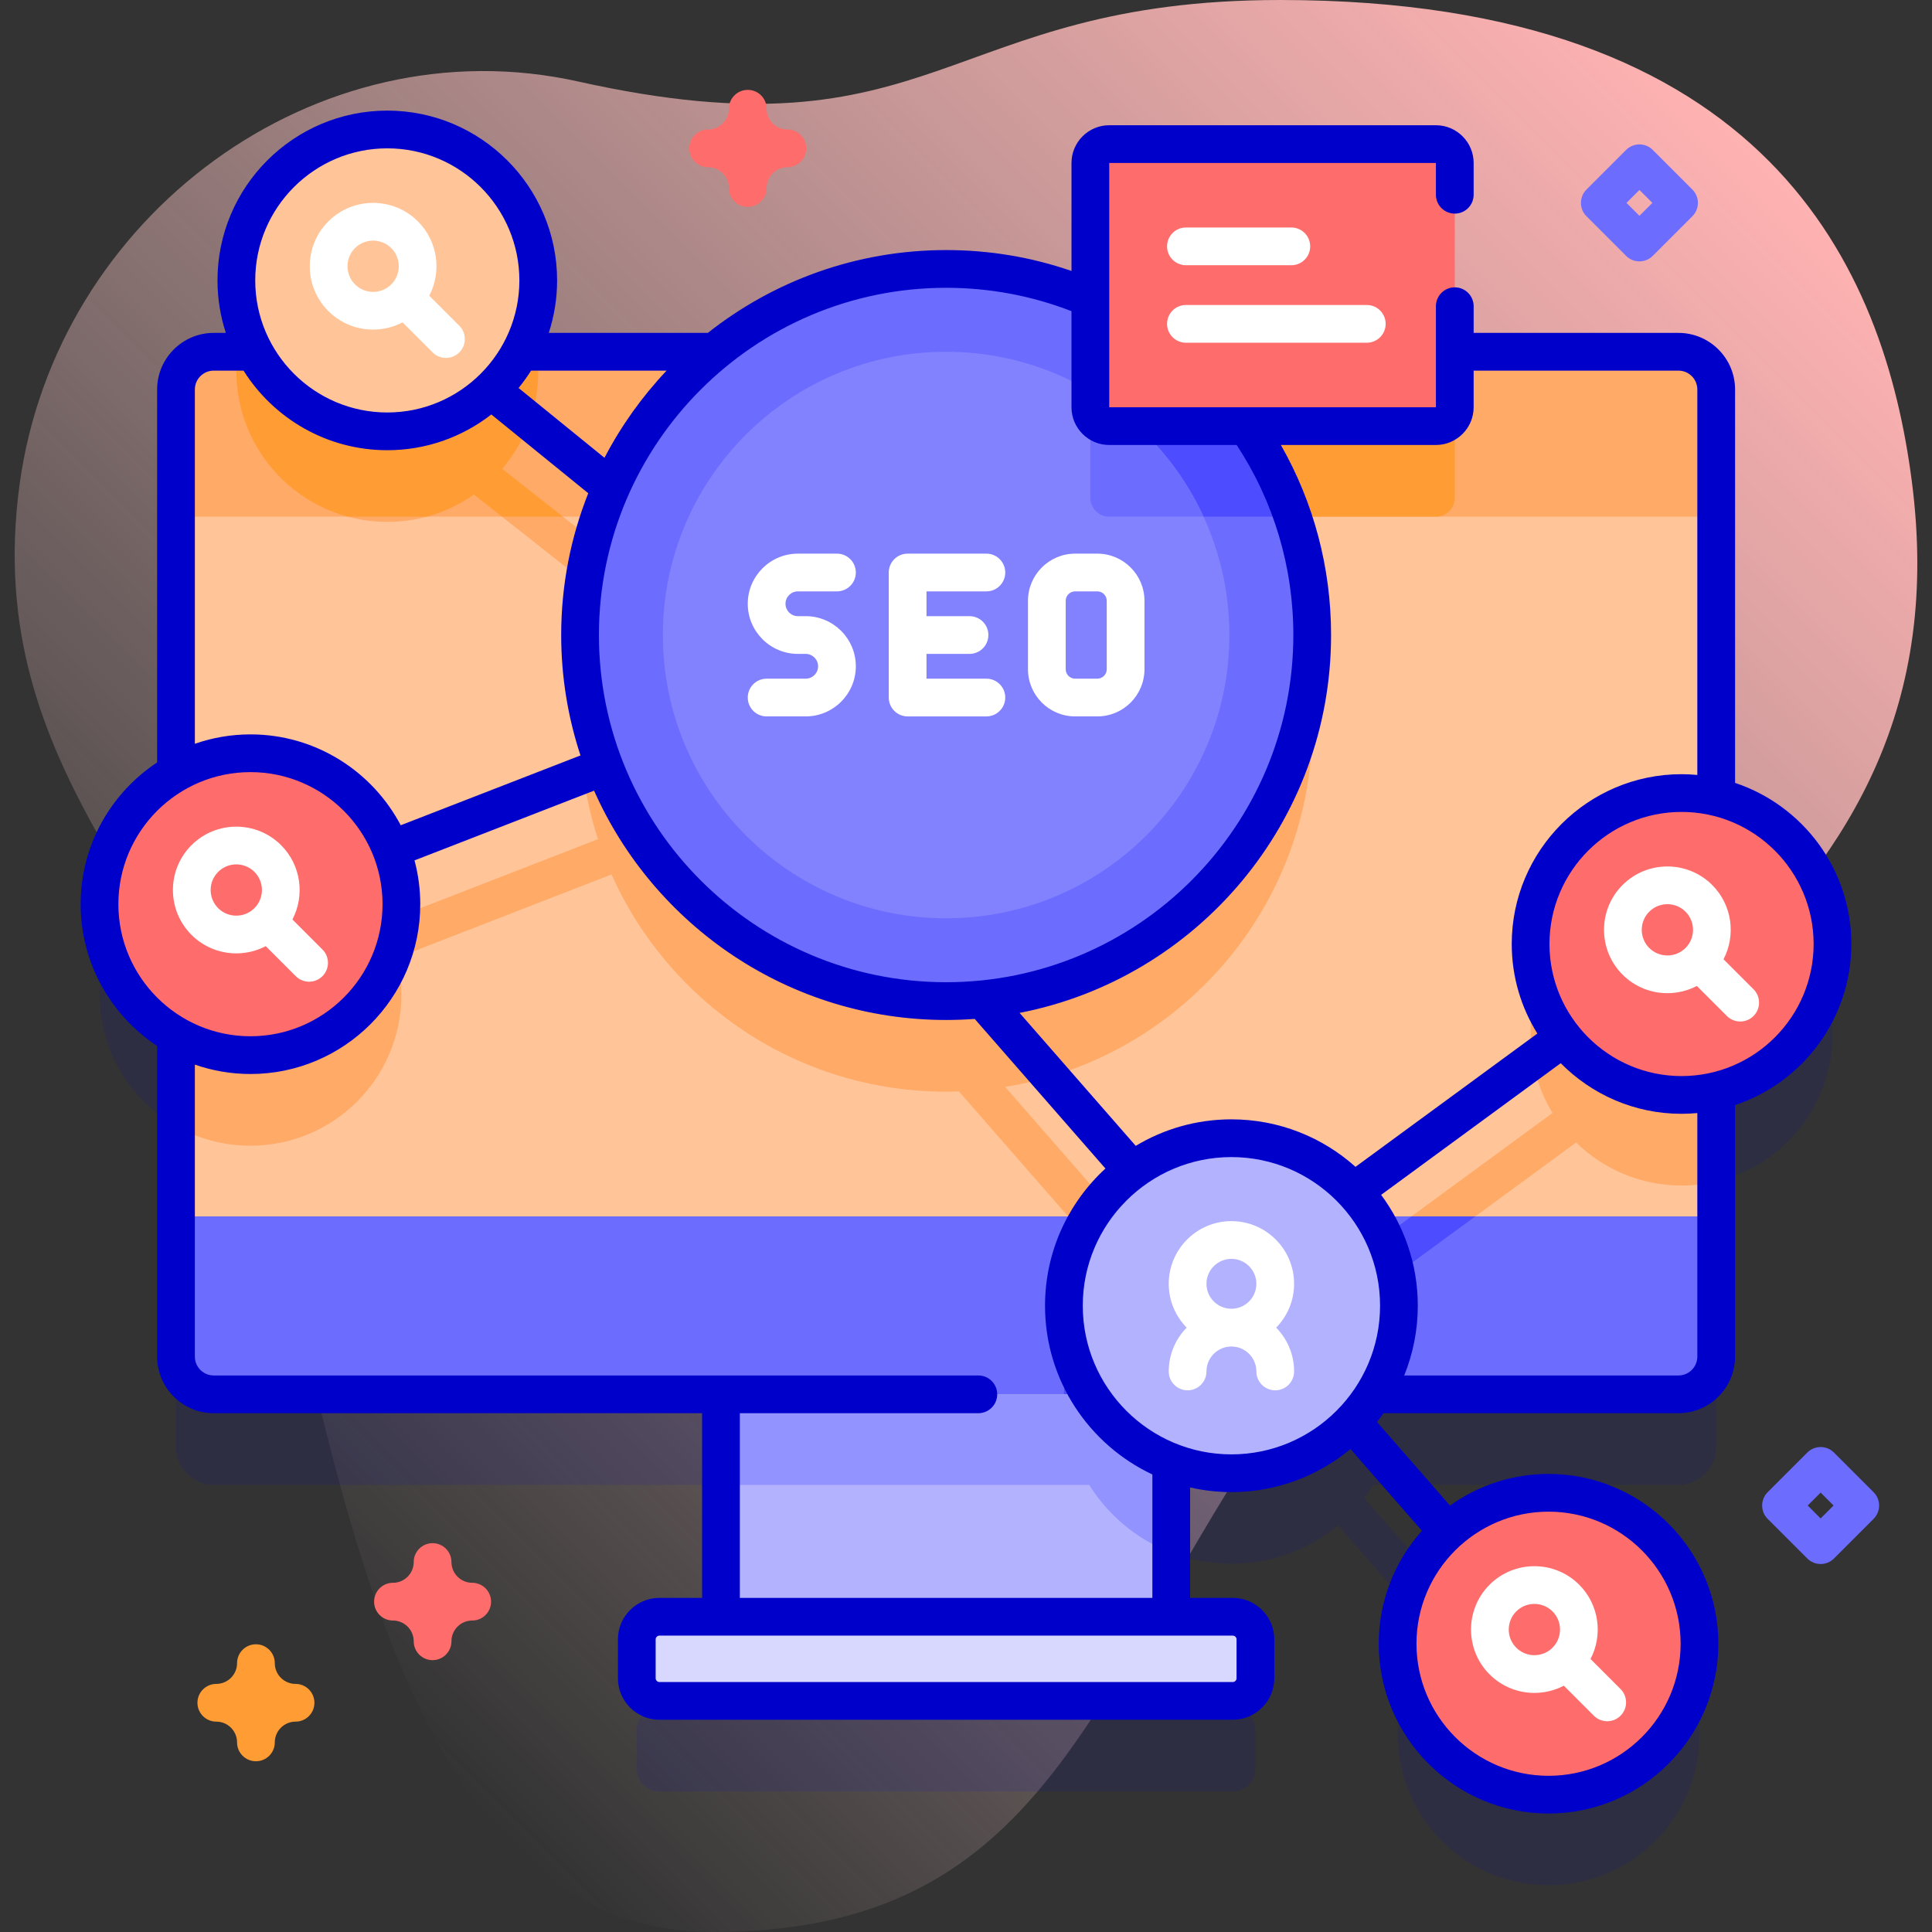
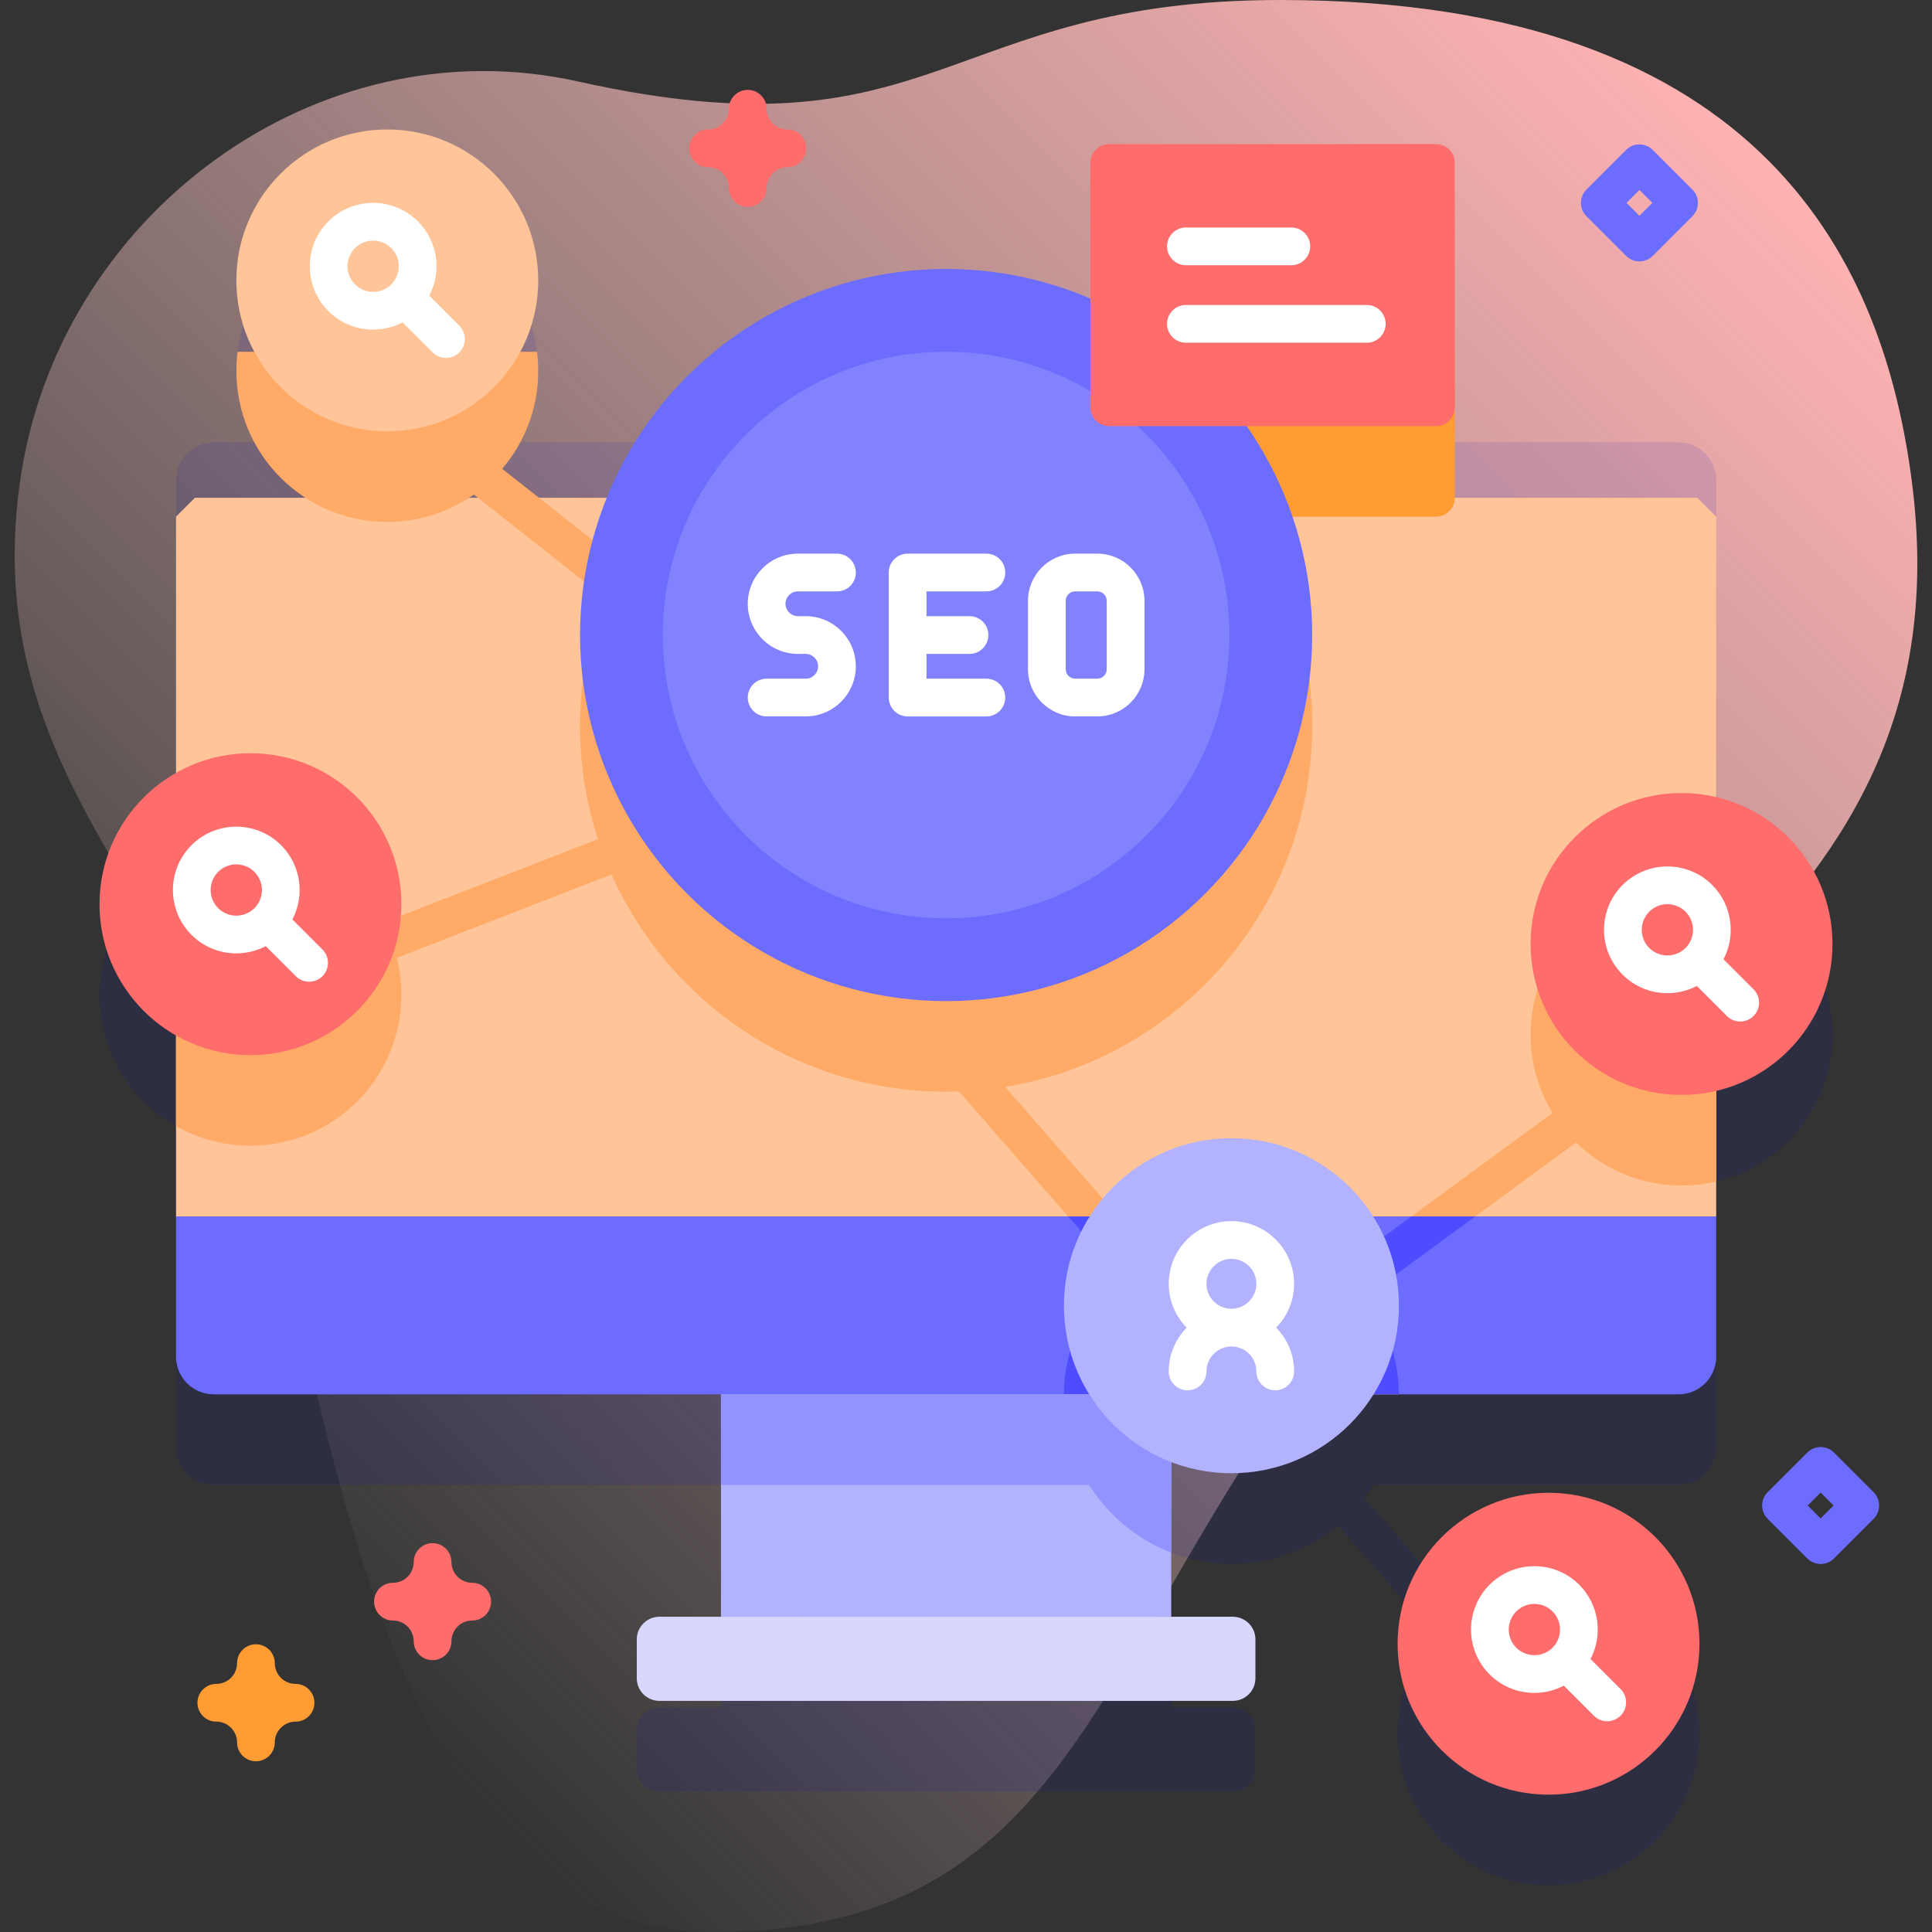
<svg xmlns="http://www.w3.org/2000/svg" id="Capa_1" enable-background="new 0 0 512 512" height="512" viewBox="0 0 512 512" width="512">
  <rect x="0" y="0" width="512" height="512" fill="#333333" stroke="none" />
  <linearGradient id="SVGID_1_" gradientUnits="userSpaceOnUse" x1="35.19" x2="424.906" y1="388.519" y2="-1.197">
    <stop offset="0" stop-color="#ffd8d8" stop-opacity="0" />
    <stop offset=".998" stop-color="#ffb2b2" />
  </linearGradient>
  <g>
    <g>
      <path d="m506.654 127.571c-7.266-56.172-37.822-127.571-167.386-127.571-89.477 0-90.686 42.86-185.991 21.61-69.453-15.485-138.511 35.599-148.111 106.961-10.356 76.984 45.331 112.275 63.409 176.866 19.501 69.672 33.507 206.563 120.277 206.563 95.678 0 100.618-74.035 162.591-155.271 59.629-78.166 170.626-109.984 155.211-229.158z" fill="url(#SVGID_1_)" />
    </g>
    <g>
      <g>
        <g>
          <g>
            <path d="m485.627 274.167c0-18.926-13.149-34.771-30.807-38.926v-108.021c0-5.52-4.48-10-10-10h-132.635c-16.733-13.714-38.131-21.946-61.453-21.946-23.318 0-44.705 8.236-61.435 21.946h-51.413c3.03-5.63 4.754-12.067 4.754-18.909 0-22.091-17.909-40-40-40-22.092 0-40 17.909-40 40 0 6.841 1.72 13.278 4.747 18.909h-10.735c-5.52 0-10 4.48-10 10v101.603c-12.106 6.877-20.278 19.878-20.278 34.795s8.172 27.918 20.278 34.795v85.097c0 5.52 4.48 10 10 10h134.416v58.946h-16.311c-3.314 0-6 2.686-6 6v10.295c0 3.314 2.686 6 6 6h151.946c3.314 0 6-2.686 6-6v-10.295c0-3.314-2.686-6-6-6h-16.305v-40.995c4.95 1.906 10.321 2.961 15.943 2.961 10.746 0 20.599-3.819 28.278-10.172l25.512 29.201c-6.068 7.013-9.748 16.15-9.748 26.153 0 22.092 17.909 40 40 40s40-17.908 40-40c0-22.091-17.909-40-40-40-8.484 0-16.346 2.649-22.819 7.155l-25.985-29.742c.864-1.126 1.667-2.299 2.422-3.506h80.821c5.52 0 10-4.48 10-10v-70.417c17.658-4.156 30.807-20.001 30.807-38.927z" fill="#0000cb" opacity=".1" />
            <g>
              <g>
                <g>
                  <g>
                    <g>
                      <path d="m454.81 322.35-5 5h-398.17l-4.99-5v-185.43l4.99-5h398.17l5 5z" fill="#ffc498" />
                      <path d="m454.821 235.23v77.88c-2.95.69-6.03 1.06-9.19 1.06-10.88 0-20.74-4.35-27.95-11.4l-55.68 40.82c5.38 7.25 8.62 16.21 8.72 25.92h-88.77c.14-12.69 5.62-24.09 14.28-32.09l-42.1-48.18c-1.13.04-2.26.06-3.4.06-39.54 0-73.55-23.65-88.66-57.57l-56.91 22.1c.79 3.13 1.21 6.41 1.21 9.79 0 22.09-17.91 40-40 40-7.17 0-13.9-1.89-19.72-5.19v-69.62c5.82-3.3 12.55-5.19 19.72-5.19 15.17 0 28.37 8.45 35.15 20.9l56.96-22.13c-3.09-9.48-4.77-19.59-4.77-30.1 0-12.03 2.2-23.54 6.2-34.17l-34.32-27.06c-6.5 4.56-14.41 7.25-22.95 7.25-22.09 0-40-17.91-40-40 0-1.72.11-3.42.32-5.09h79.36c.21 1.67.32 3.37.32 5.09 0 9.9-3.6 18.95-9.56 25.93l30.98 24.42c15.97-31.66 48.78-53.39 86.67-53.39 53.58 0 97.02 43.44 97.02 97.02 0 48.25-35.24 88.27-81.38 95.75l37.95 43.45c6.49-3.72 14-5.85 22.02-5.85 10.98 0 21.02 3.99 28.77 10.6l56.33-41.29c-3.69-6.06-5.81-13.17-5.81-20.78 0-22.09 17.9-40 40-40 3.16 0 6.24.37 9.19 1.06z" fill="#fa6" />
-                       <path d="m454.811 103.22v33.7h-408.17v-33.7c0-5.52 4.48-10 10-10h388.17c5.52 0 10 4.48 10 10z" fill="#fa6" />
-                       <path d="m133.081 124.24c5.96-6.98 9.56-16.03 9.56-25.93 0-1.72-.11-3.42-.32-5.09h-79.36c-.21 1.67-.32 3.37-.32 5.09 0 18.47 12.52 34.01 29.53 38.61h20.94c4.53-1.23 8.74-3.24 12.48-5.86l7.43 5.86h16.15z" fill="#ff9c33" />
                      <path d="m385.531 93.22v38.7c0 2.77-2.24 5-5 5h-86.58c-2.76 0-5-2.23-5-5v-38.7z" fill="#ff9c33" />
                      <path d="m454.811 322.35v37.16c0 5.52-4.48 10-10 10h-388.17c-5.52 0-10-4.48-10-10v-37.16z" fill="#6c6cff" />
                      <path d="m362.001 343.59c5.38 7.25 8.62 16.21 8.72 25.92h-88.77c.14-12.69 5.62-24.09 14.28-32.09l-13.17-15.07h13.28l7.98 9.14c6.49-3.72 14-5.85 22.02-5.85 10.98 0 21.02 3.99 28.77 10.6l18.95-13.89h16.91z" fill="#4d4dff" />
                      <path d="m191.061 369.51h119.33v58.94h-119.33z" fill="#b2b2ff" />
                      <path d="m310.391 369.51v41.96c-16.64-6.41-28.45-22.54-28.45-41.44v-.52z" fill="#9393ff" />
                      <path d="m191.066 369.511h119.33v24h-119.33z" fill="#9393ff" />
                      <path d="m326.701 450.751h-151.946c-3.314 0-6-2.686-6-6v-10.295c0-3.314 2.686-6 6-6h151.946c3.314 0 6 2.686 6 6v10.295c0 3.314-2.686 6-6 6z" fill="#d8d8ff" />
                    </g>
                  </g>
                </g>
              </g>
            </g>
          </g>
        </g>
        <g>
          <circle cx="250.731" cy="168.289" fill="#6c6cff" r="97.015" />
-           <path d="m342.561 136.92h-48.61c-2.76 0-5-2.23-5-5v-38.7h23.23c13.84 11.33 24.48 26.42 30.38 43.7z" fill="#4d4dff" />
          <circle cx="250.731" cy="168.289" fill="#8282ff" r="75.068" />
-           <path d="m318.951 136.92h-25c-2.76 0-5-2.23-5-5v-28.25c13.08 7.74 23.6 19.35 30 33.25z" fill="#6c6cff" />
          <g fill="#fff">
            <path d="m261.403 156.722c2.762 0 5-2.238 5-5s-2.238-5-5-5h-20.873c-2.762 0-5 2.238-5 5v33.135c0 2.762 2.238 5 5 5h20.873c2.762 0 5-2.238 5-5s-2.238-5-5-5h-15.873v-6.567h11.4c2.762 0 5-2.238 5-5s-2.238-5-5-5h-11.4v-6.567h15.873z" />
            <path d="m290.8 146.722h-5.877c-6.892 0-12.498 5.606-12.498 12.498v18.139c0 6.892 5.606 12.498 12.498 12.498h5.877c6.892 0 12.498-5.606 12.498-12.498v-18.139c0-6.892-5.607-12.498-12.498-12.498zm2.498 30.636c0 1.377-1.121 2.498-2.498 2.498h-5.877c-1.377 0-2.498-1.121-2.498-2.498v-18.138c0-1.377 1.121-2.498 2.498-2.498h5.877c1.377 0 2.498 1.121 2.498 2.498z" />
            <path d="m211.448 156.722h10.355c2.762 0 5-2.238 5-5s-2.238-5-5-5h-10.355c-7.324 0-13.283 5.959-13.283 13.284 0 7.324 5.959 13.283 13.283 13.283h2.071c1.811 0 3.284 1.474 3.284 3.284s-1.474 3.283-3.284 3.283h-10.354c-2.762 0-5 2.238-5 5s2.238 5 5 5h10.354c7.325 0 13.284-5.959 13.284-13.283 0-7.325-5.959-13.284-13.284-13.284h-2.071c-1.811 0-3.283-1.473-3.283-3.283s1.473-3.284 3.283-3.284z" />
          </g>
        </g>
        <g>
          <circle cx="445.627" cy="250.167" fill="#ff6c6c" r="40" />
          <path d="m464.707 262.175-7.958-7.958c3.32-6.337 2.321-14.364-2.998-19.683-6.55-6.549-17.206-6.549-23.756 0-6.549 6.549-6.549 17.207 0 23.756 3.275 3.274 7.576 4.912 11.878 4.912 2.685 0 5.369-.638 7.805-1.914l7.958 7.958c.977.976 2.256 1.464 3.536 1.464s2.559-.488 3.536-1.464c1.951-1.952 1.951-5.118-.001-7.071zm-27.64-10.956c-2.65-2.65-2.65-6.963 0-9.613 1.325-1.325 3.066-1.988 4.807-1.988s3.481.663 4.807 1.988c2.65 2.65 2.65 6.963 0 9.613s-6.964 2.651-9.614 0z" fill="#fff" />
        </g>
        <g>
          <circle cx="410.381" cy="435.603" fill="#ff6c6c" r="40" />
          <path d="m429.461 447.611-7.958-7.958c3.32-6.337 2.321-14.364-2.998-19.683-6.55-6.549-17.206-6.549-23.756 0-6.549 6.549-6.549 17.207 0 23.756 3.275 3.274 7.576 4.912 11.878 4.912 2.685 0 5.369-.638 7.805-1.914l7.958 7.958c.977.976 2.256 1.464 3.536 1.464s2.559-.488 3.536-1.464c1.951-1.952 1.951-5.118-.001-7.071zm-27.64-10.955c-2.65-2.65-2.65-6.963 0-9.613 1.325-1.325 3.066-1.988 4.807-1.988s3.481.663 4.807 1.988c2.65 2.65 2.65 6.963 0 9.613s-6.964 2.65-9.614 0z" fill="#fff" />
        </g>
        <g>
          <circle cx="66.373" cy="239.618" fill="#ff6c6c" r="40" />
          <path d="m85.452 251.626-7.958-7.958c3.32-6.337 2.321-14.364-2.998-19.683-6.55-6.549-17.206-6.549-23.756 0-6.549 6.549-6.549 17.207 0 23.756 3.275 3.274 7.576 4.912 11.878 4.912 2.685 0 5.369-.638 7.805-1.914l7.958 7.958c.977.976 2.256 1.464 3.536 1.464s2.559-.488 3.536-1.464c1.952-1.952 1.952-5.118-.001-7.071zm-27.64-10.955c-2.65-2.65-2.65-6.963 0-9.613 1.325-1.325 3.066-1.988 4.807-1.988s3.481.663 4.807 1.988c2.65 2.65 2.65 6.963 0 9.613s-6.964 2.65-9.614 0z" fill="#fff" />
        </g>
        <g>
          <circle cx="102.638" cy="74.311" fill="#ffc498" r="40" />
          <path d="m121.717 86.319-7.958-7.958c3.32-6.337 2.321-14.364-2.998-19.683-6.55-6.549-17.206-6.549-23.756 0-6.549 6.549-6.549 17.207 0 23.756 3.275 3.274 7.576 4.912 11.878 4.912 2.685 0 5.369-.638 7.805-1.914l7.958 7.958c.977.976 2.256 1.464 3.536 1.464s2.559-.488 3.536-1.464c1.952-1.952 1.952-5.118-.001-7.071zm-27.64-10.956c-2.65-2.65-2.65-6.963 0-9.613 1.325-1.325 3.066-1.988 4.807-1.988s3.481.663 4.807 1.988c2.65 2.65 2.65 6.963 0 9.613s-6.963 2.651-9.614 0z" fill="#fff" />
        </g>
        <g>
          <circle cx="326.339" cy="346.029" fill="#b2b2ff" r="44.393" />
          <path d="m342.952 340.222c0-9.16-7.453-16.613-16.613-16.613s-16.613 7.453-16.613 16.613c0 4.518 1.818 8.615 4.755 11.613-2.937 2.998-4.755 7.095-4.755 11.613 0 2.762 2.238 5 5 5s5-2.238 5-5c0-3.646 2.967-6.613 6.613-6.613s6.613 2.967 6.613 6.613c0 2.762 2.238 5 5 5s5-2.238 5-5c0-4.518-1.818-8.615-4.755-11.613 2.937-2.998 4.755-7.095 4.755-11.613zm-16.613-6.613c3.646 0 6.613 2.967 6.613 6.613s-2.967 6.613-6.613 6.613-6.613-2.967-6.613-6.613 2.966-6.613 6.613-6.613z" fill="#fff" />
        </g>
        <g>
          <g>
            <path d="m380.528 112.925h-86.572c-2.761 0-5-2.239-5-5v-64.736c0-2.761 2.239-5 5-5h86.572c2.761 0 5 2.239 5 5v64.736c0 2.761-2.239 5-5 5z" fill="#ff6c6c" />
-             <path d="m490.627 250.167c0-19.858-12.935-36.741-30.817-42.697v-104.25c0-8.271-6.729-15-15-15h-54.281v-7.072c0-2.762-2.238-5-5-5s-5 2.238-5 5v26.777h-86.573v-64.736h86.573v8.42c0 2.762 2.238 5 5 5s5-2.238 5-5v-8.42c0-5.514-4.486-10-10-10h-86.573c-5.514 0-10 4.486-10 10v28.62c-10.649-3.677-21.792-5.539-33.225-5.539-23.823 0-45.763 8.212-63.144 21.95h-42.159c1.428-4.383 2.21-9.055 2.21-13.909 0-24.813-20.187-45-45-45s-45 20.187-45 45c0 4.854.782 9.526 2.21 13.909h-3.208c-8.271 0-15 6.729-15 15v98.832c-12.198 8.058-20.267 21.885-20.267 37.567s8.068 29.509 20.267 37.567v82.325c0 8.271 6.729 15 15 15h129.425v48.946h-11.31c-6.065 0-11 4.935-11 11v10.295c0 6.065 4.935 11 11 11h151.946c6.065 0 11-4.935 11-11v-10.295c0-6.065-4.935-11-11-11h-11.309v-29.272c3.524.801 7.184 1.238 10.946 1.238 11.988 0 22.989-4.296 31.552-11.425l18.931 21.668c-7.109 7.96-11.441 18.451-11.441 29.938 0 24.813 20.187 45 45 45s45-20.187 45-45-20.187-45-45-45c-9.731 0-18.743 3.115-26.112 8.385l-19.358-22.159c.604-.756 1.186-1.53 1.746-2.321h78.154c8.271 0 15-6.729 15-15v-66.646c17.882-5.955 30.817-22.838 30.817-42.696zm-100.099-142.242v-9.705h54.281c2.757 0 5 2.243 5 5v102.149c-1.378-.128-2.772-.201-4.183-.201-24.813 0-45 20.187-45 45 0 8.706 2.492 16.837 6.79 23.732l-48.188 35.322c-8.741-7.819-20.268-12.585-32.891-12.585-9.265 0-17.938 2.569-25.356 7.025l-30.782-35.232c46.972-9.114 82.549-50.547 82.549-100.138 0-17.836-4.584-35.066-13.301-50.365h41.08c5.515-.002 10.001-4.489 10.001-10.002zm-106.573-25.463v25.463c0 5.514 4.486 10 10 10h33.779c9.825 14.973 15.016 32.325 15.016 50.365 0 50.734-41.28 92.01-92.02 92.01-50.735 0-92.011-41.275-92.011-92.01 0-50.74 41.275-92.021 92.011-92.021 11.489.001 22.648 2.087 33.225 6.193zm-107.298 15.758c-6.5 6.869-12.056 14.64-16.463 23.101l-22.768-18.5c1.197-1.458 2.298-2.998 3.307-4.6h35.924zm-74.019-58.909c19.299 0 35 15.701 35 35s-15.701 35-35 35-35-15.701-35-35 15.701-35 35-35zm-50.998 63.909c0-2.757 2.243-5 5-5h7.902c7.972 12.657 22.064 21.091 38.096 21.091 10.382 0 19.946-3.543 27.568-9.471l25.686 20.871c-4.626 11.635-7.172 24.315-7.172 37.579 0 11.139 1.801 21.865 5.116 31.907l-47.638 18.503c-7.544-14.304-22.56-24.082-39.824-24.082-5.16 0-10.114.884-14.733 2.49v-93.888zm-20.267 136.398c0-19.299 15.701-35 35-35s35 15.701 35 35-15.701 35-35 35-35-15.701-35-35zm296.328 194.838v10.295c0 .552-.448 1-1 1h-151.946c-.552 0-1-.448-1-1v-10.295c0-.552.448-1 1-1h151.946c.552 0 1 .448 1 1zm-22.308-11h-109.329v-48.946h63.205c2.762 0 5-2.238 5-5s-2.238-5-5-5h-202.629c-2.757 0-5-2.243-5-5v-77.381c4.62 1.606 9.574 2.49 14.733 2.49 24.813 0 45-20.187 45-45 0-4.013-.535-7.902-1.526-11.607l47.589-18.483c15.87 35.763 51.714 60.772 93.294 60.772 2.549 0 5.077-.097 7.58-.282l34.641 39.649c-9.831 9.035-16.006 21.989-16.006 36.362 0 19.75 11.657 36.821 28.447 44.718v32.708zm20.946-38.034c-21.722 0-39.394-17.672-39.394-39.393 0-21.722 17.672-39.394 39.394-39.394 21.721 0 39.393 17.672 39.393 39.394-.001 21.721-17.672 39.393-39.393 39.393zm119.042 50.182c0 19.299-15.701 35-35 35s-35-15.701-35-35 15.701-35 35-35 35 15.701 35 35zm4.429-76.094c0 2.757-2.243 5-5 5h-72.679c2.314-5.713 3.6-11.948 3.6-18.48 0-10.998-3.616-21.166-9.718-29.383l47.601-34.891c8.165 8.273 19.498 13.413 32.013 13.413 1.411 0 2.804-.074 4.183-.201zm-4.183-74.343c-19.299 0-35-15.701-35-35s15.701-35 35-35 35 15.701 35 35-15.701 35-35 35z" fill="#0000cb" />
          </g>
          <g>
            <g>
              <path d="m309.283 85.826c0 2.761 2.239 5 5 5h47.931c2.761 0 5-2.239 5-5s-2.239-5-5-5h-47.931c-2.762 0-5 2.238-5 5z" fill="#fff" />
            </g>
            <g>
              <path d="m309.283 65.289c0 2.761 2.239 5 5 5h27.931c2.761 0 5-2.239 5-5s-2.239-5-5-5h-27.931c-2.762 0-5 2.239-5 5z" fill="#fff" />
            </g>
          </g>
        </g>
      </g>
      <g>
        <path d="m114.638 439.956c-2.762 0-5-2.238-5-5 0-3.032-2.468-5.5-5.5-5.5-2.762 0-5-2.238-5-5s2.238-5 5-5c3.032 0 5.5-2.468 5.5-5.5 0-2.762 2.238-5 5-5s5 2.238 5 5c0 3.032 2.468 5.5 5.5 5.5 2.762 0 5 2.238 5 5s-2.238 5-5 5c-3.032 0-5.5 2.468-5.5 5.5 0 2.762-2.239 5-5 5z" fill="#ff6c6c" />
      </g>
      <g>
        <path d="m198.165 54.816c-2.762 0-5-2.238-5-5 0-3.032-2.468-5.5-5.5-5.5-2.762 0-5-2.238-5-5s2.238-5 5-5c3.032 0 5.5-2.468 5.5-5.5 0-2.762 2.238-5 5-5s5 2.238 5 5c0 3.032 2.468 5.5 5.5 5.5 2.762 0 5 2.238 5 5s-2.238 5-5 5c-3.032 0-5.5 2.468-5.5 5.5 0 2.762-2.238 5-5 5z" fill="#ff6c6c" />
      </g>
      <g>
        <path d="m67.824 466.751c-2.762 0-5-2.238-5-5 0-3.032-2.468-5.5-5.5-5.5-2.762 0-5-2.238-5-5s2.238-5 5-5c3.032 0 5.5-2.468 5.5-5.5 0-2.762 2.238-5 5-5s5 2.238 5 5c0 3.032 2.468 5.5 5.5 5.5 2.762 0 5 2.238 5 5s-2.238 5-5 5c-3.032 0-5.5 2.468-5.5 5.5 0 2.762-2.238 5-5 5z" fill="#ff9c33" />
      </g>
      <g>
        <path d="m434.464 69.268c-1.279 0-2.56-.488-3.535-1.465l-10.5-10.5c-1.953-1.952-1.953-5.118 0-7.07l10.5-10.5c1.951-1.953 5.119-1.953 7.07 0l10.5 10.5c1.953 1.952 1.953 5.118 0 7.07l-10.5 10.5c-.976.976-2.256 1.465-3.535 1.465zm-3.429-15.5 3.429 3.429 3.429-3.429-3.429-3.429z" fill="#6c6cff" />
      </g>
      <g>
        <path d="m482.485 414.48c-1.279 0-2.56-.488-3.535-1.465l-10.5-10.5c-1.953-1.952-1.953-5.118 0-7.07l10.5-10.5c1.951-1.953 5.119-1.953 7.07 0l10.5 10.5c1.953 1.952 1.953 5.118 0 7.07l-10.5 10.5c-.975.977-2.255 1.465-3.535 1.465zm-3.428-15.5 3.429 3.429 3.429-3.429-3.429-3.429z" fill="#6c6cff" />
      </g>
    </g>
  </g>
</svg>